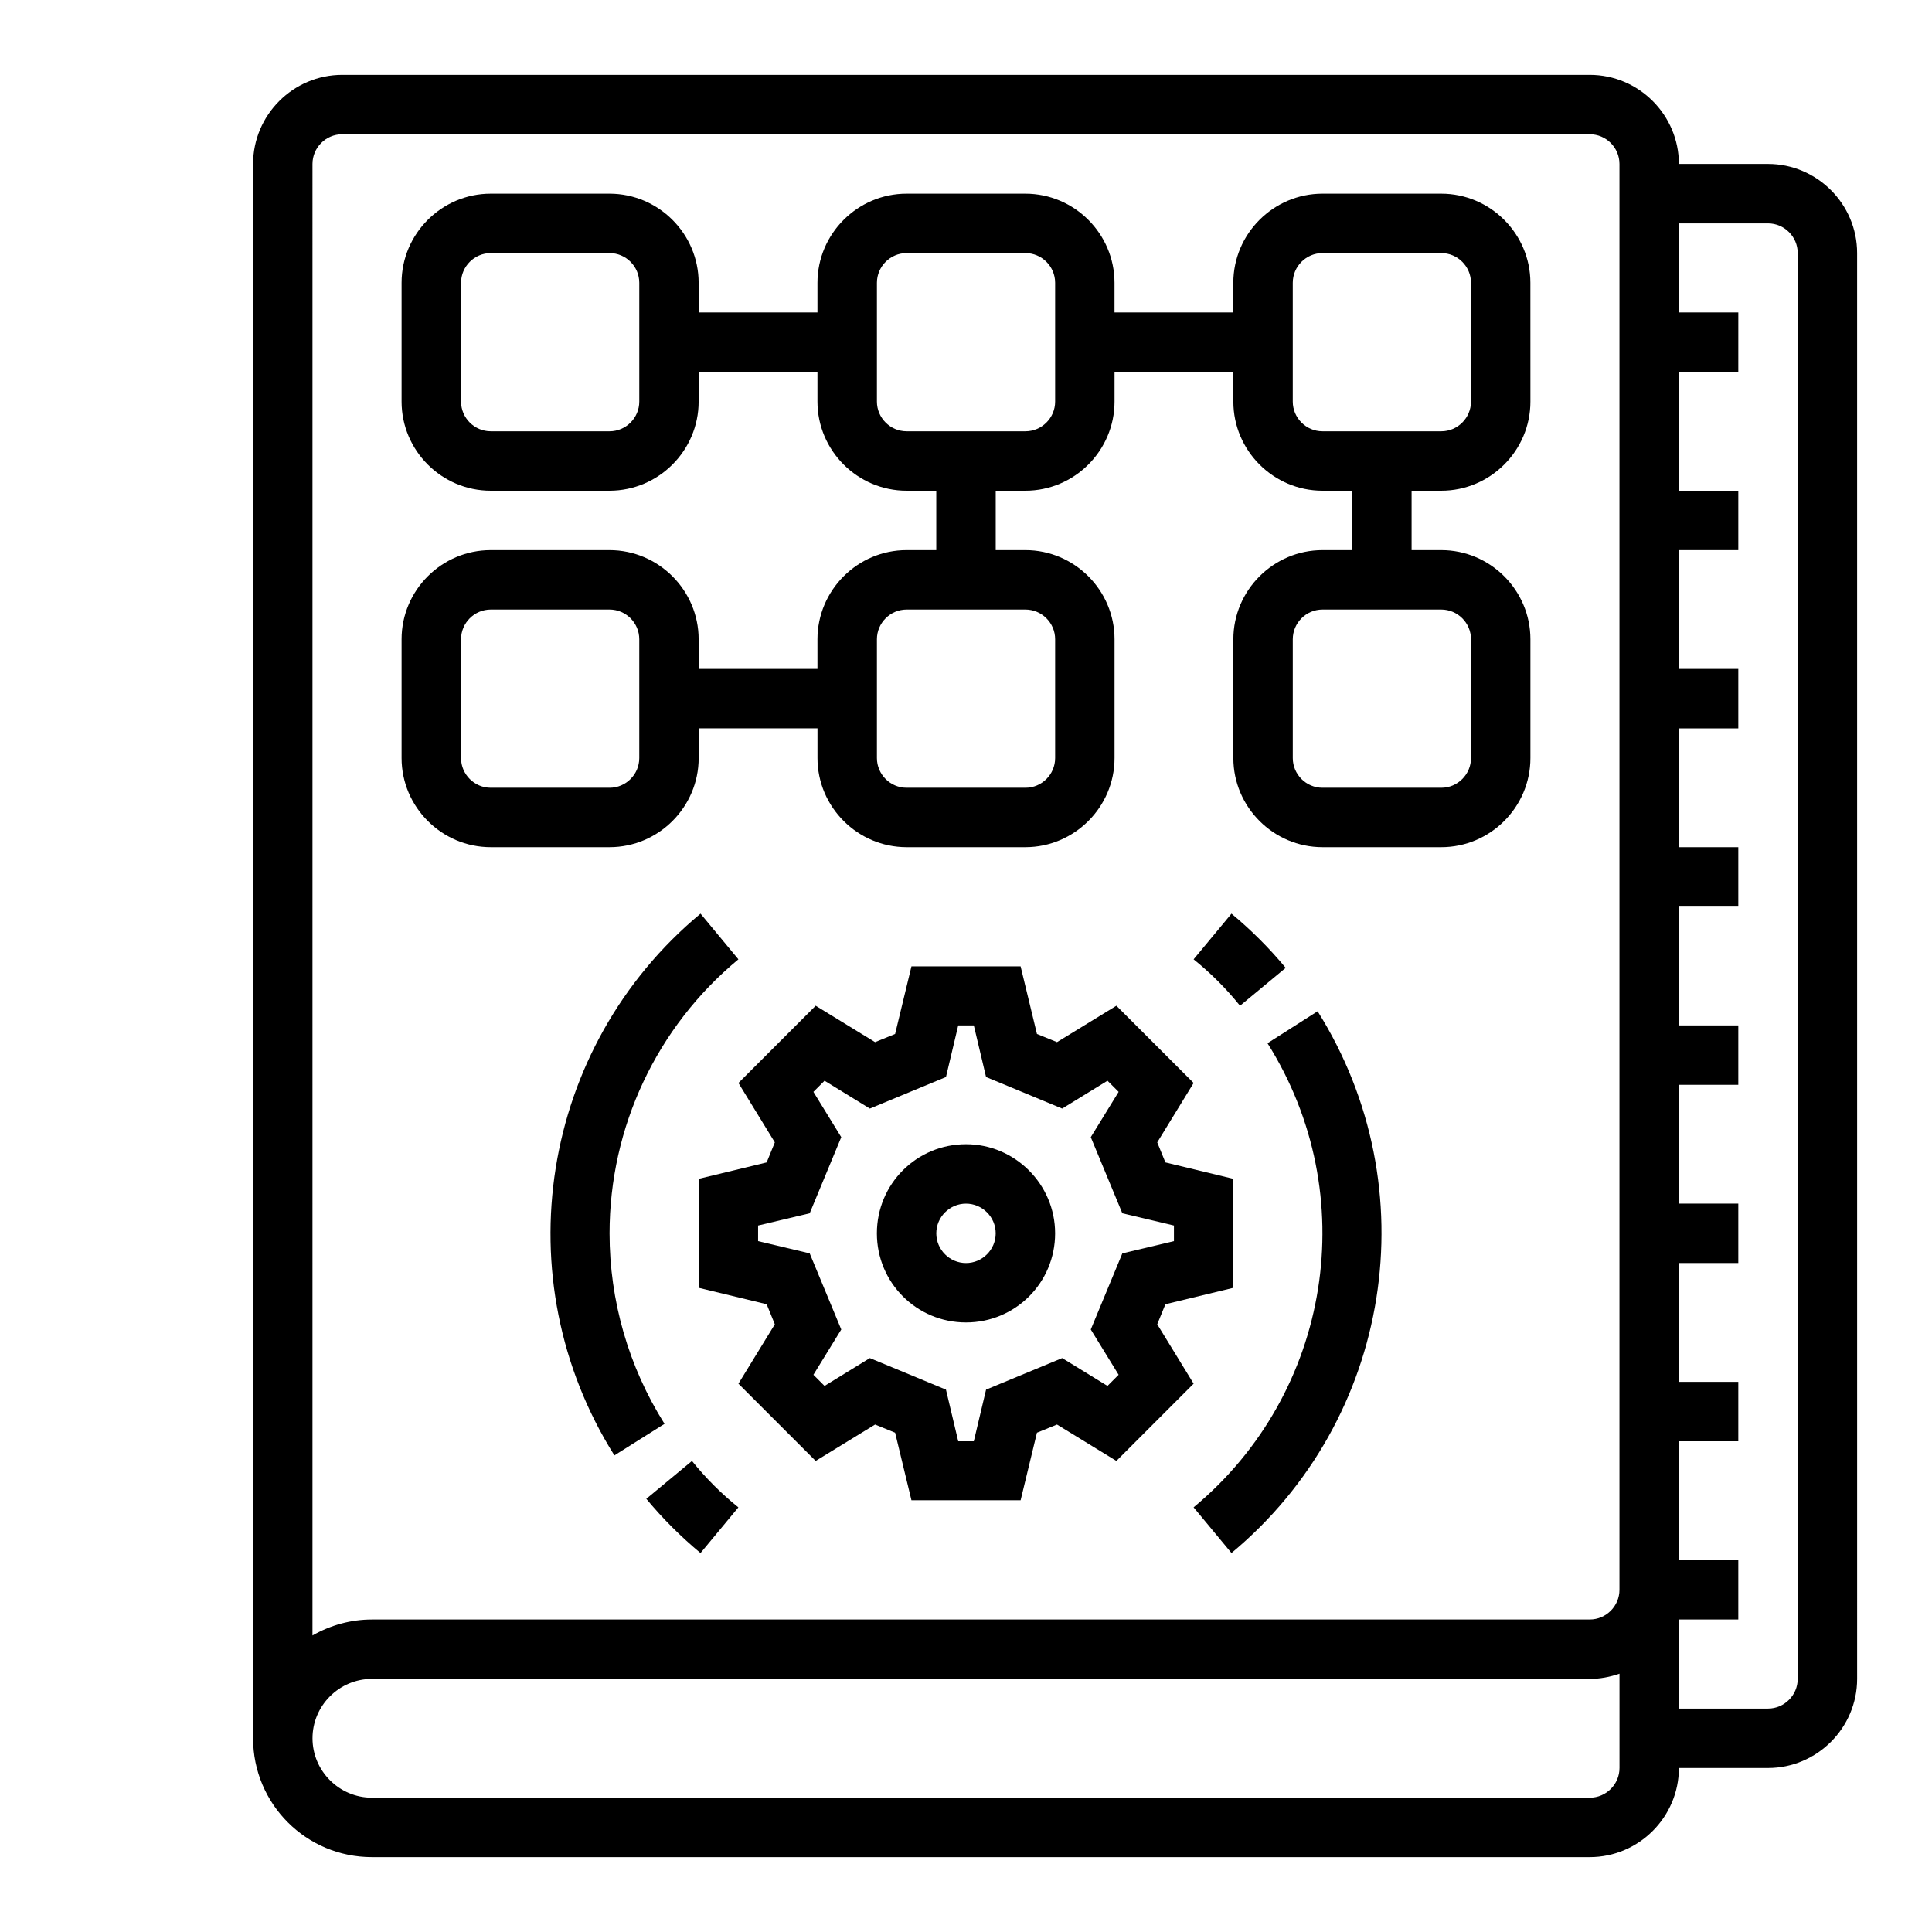
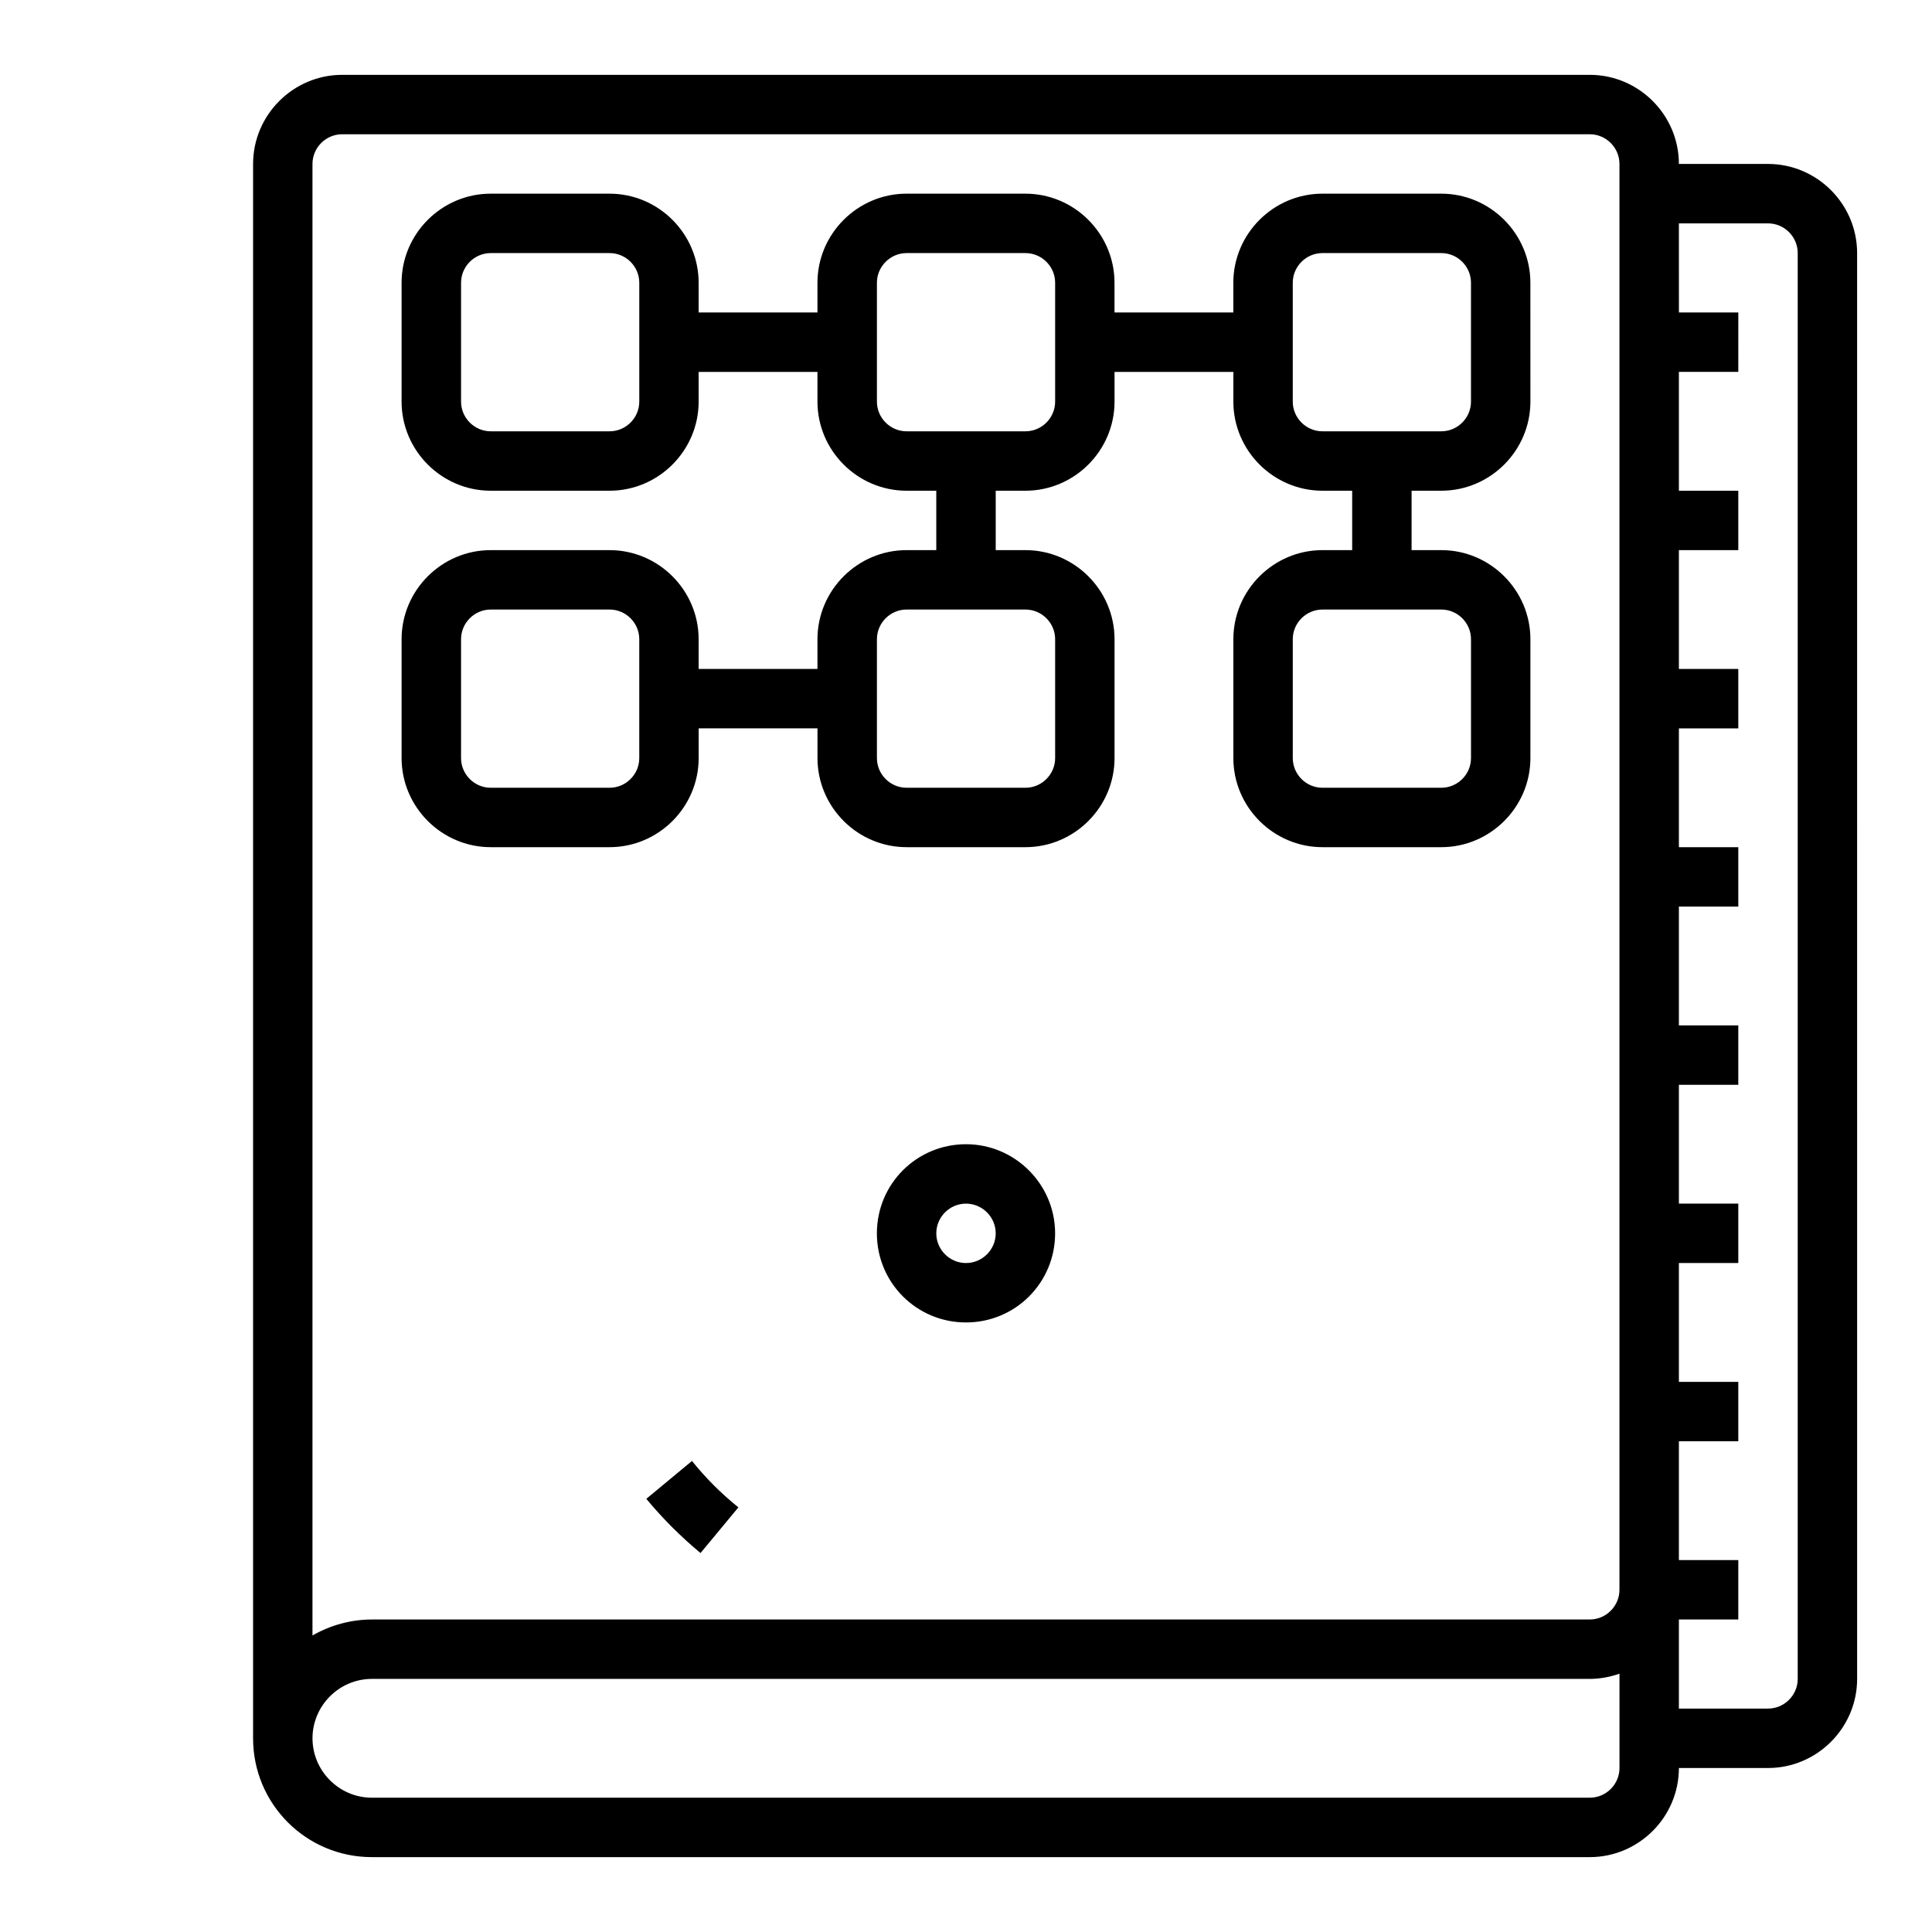
<svg xmlns="http://www.w3.org/2000/svg" fill="#000000" width="800px" height="800px" version="1.1" viewBox="144 144 512 512">
  <g>
    <path d="m612.54 187.45h-23.617c0-12.988-10.629-23.617-23.617-23.617h-330.62c-12.988 0-23.617 10.629-23.617 23.617v417.22c0 17.418 14.07 31.488 31.488 31.488h322.75c12.988 0 23.617-10.629 23.617-23.617h23.617c12.988 0 23.617-10.629 23.617-23.617l-0.004-377.86c0-12.988-10.629-23.617-23.617-23.617zm-385.73 0c0-4.328 3.543-7.871 7.871-7.871h330.62c4.328 0 7.871 3.543 7.871 7.871v377.86c0 4.328-3.543 7.871-7.871 7.871l-322.75 0.004c-5.512 0-10.922 1.477-15.742 4.231zm338.5 432.96h-322.75c-8.66 0-15.742-7.086-15.742-15.742 0-8.66 7.086-15.742 15.742-15.742h322.75c2.656 0 5.312-0.492 7.871-1.379v24.992c0 4.328-3.543 7.871-7.871 7.871zm55.102-31.488c0 4.328-3.543 7.871-7.871 7.871h-23.617v-23.617h15.742v-15.742h-15.742v-31.488h15.742v-15.742h-15.742v-31.488h15.742v-15.742h-15.742v-31.488h15.742v-15.742h-15.742v-31.488h15.742v-15.742h-15.742v-31.488h15.742v-15.742h-15.742v-31.488h15.742v-15.742h-15.742v-31.496h15.742l0.004-15.746h-15.742l-0.004-23.613h23.617c4.328 0 7.871 3.543 7.871 7.871z" />
-     <path d="m479.9 420.46c25.289 40.148 16.926 92.691-19.582 123l10.035 12.102c42.508-35.324 52.25-96.727 22.828-143.57z" />
-     <path d="m472.62 410.53 12.102-10.035c-4.328-5.215-9.152-10.035-14.367-14.367l-10.035 12.102c4.527 3.641 8.66 7.773 12.301 12.301z" />
-     <path d="m450.68 494.95 2.164-5.312 17.91-4.328v-28.93l-17.91-4.328-2.164-5.312 9.645-15.742-20.469-20.469-15.742 9.645-5.312-2.164-4.328-17.91h-28.93l-4.328 17.91-5.312 2.164-15.742-9.645-20.469 20.469 9.645 15.742-2.164 5.312-17.91 4.328v28.93l17.91 4.328 2.164 5.312-9.645 15.742 20.469 20.469 15.742-9.645 5.312 2.164 4.328 17.91h28.93l4.328-17.91 5.312-2.164 15.742 9.645 20.469-20.469zm-10.234 13.383-2.953 2.953-12.004-7.379-20.172 8.363-3.246 13.676h-4.133l-3.246-13.676-20.172-8.363-12.004 7.379-2.953-2.953 7.379-12.004-8.363-20.172-13.676-3.246v-4.133l13.676-3.246 8.363-20.172-7.379-12.004 2.953-2.953 12.004 7.379 20.172-8.363 3.246-13.676h4.133l3.246 13.676 20.172 8.363 12.004-7.379 2.953 2.953-7.379 12.004 8.363 20.172 13.676 3.246v4.133l-13.676 3.246-8.363 20.172z" />
    <path d="m400 447.23c-13.086 0-23.617 10.527-23.617 23.617 0 13.086 10.527 23.617 23.617 23.617 13.086 0 23.617-10.527 23.617-23.617-0.004-12.988-10.629-23.617-23.617-23.617zm0 31.488c-4.328 0-7.871-3.543-7.871-7.871s3.543-7.871 7.871-7.871 7.871 3.543 7.871 7.871-3.543 7.871-7.871 7.871z" />
-     <path d="m305.54 470.85c0-28.141 12.496-54.711 34.145-72.621l-10.035-12.102c-42.508 35.324-52.25 96.727-22.828 143.57l13.285-8.363c-9.551-15.156-14.566-32.672-14.566-50.48z" />
    <path d="m327.38 531.17-12.102 10.035c4.328 5.215 9.152 10.035 14.367 14.367l10.035-12.102c-4.527-3.644-8.66-7.777-12.301-12.301z" />
    <path d="m274.05 368.51h31.488c12.988 0 23.617-10.629 23.617-23.617v-7.871h31.488v7.871c0 12.988 10.629 23.617 23.617 23.617h31.488c12.988 0 23.617-10.629 23.617-23.617v-31.488c0-12.988-10.629-23.617-23.617-23.617h-7.871v-15.742h7.871c12.988 0 23.617-10.629 23.617-23.617v-7.871h31.488v7.871c0 12.988 10.629 23.617 23.617 23.617h7.871v15.742h-7.871c-12.988 0-23.617 10.629-23.617 23.617v31.488c0 12.988 10.629 23.617 23.617 23.617h31.488c12.988 0 23.617-10.629 23.617-23.617v-31.488c0-12.988-10.629-23.617-23.617-23.617h-7.871v-15.742h7.871c12.988 0 23.617-10.629 23.617-23.617l-0.008-31.488c0-12.988-10.629-23.617-23.617-23.617h-31.488c-12.988 0-23.617 10.629-23.617 23.617v7.871h-31.488v-7.871c0-12.988-10.629-23.617-23.617-23.617h-31.488c-12.988 0-23.617 10.629-23.617 23.617v7.871h-31.488v-7.871c0-12.988-10.629-23.617-23.617-23.617h-31.488c-12.988 0-23.617 10.629-23.617 23.617v31.488c0 12.988 10.629 23.617 23.617 23.617h31.488c12.988 0 23.617-10.629 23.617-23.617v-7.871h31.488v7.871c0 12.988 10.629 23.617 23.617 23.617h7.871v15.742h-7.871c-12.988 0-23.617 10.629-23.617 23.617v7.871h-31.488v-7.871c0-12.988-10.629-23.617-23.617-23.617h-31.488c-12.988 0-23.617 10.629-23.617 23.617v31.488c0.008 12.988 10.637 23.617 23.625 23.617zm259.78-55.105v31.488c0 4.328-3.543 7.871-7.871 7.871h-31.488c-4.328 0-7.871-3.543-7.871-7.871v-31.488c0-4.328 3.543-7.871 7.871-7.871h31.488c4.328 0 7.871 3.543 7.871 7.871zm-47.234-94.465c0-4.328 3.543-7.871 7.871-7.871h31.488c4.328 0 7.871 3.543 7.871 7.871v31.488c0 4.328-3.543 7.871-7.871 7.871h-31.488c-4.328 0-7.871-3.543-7.871-7.871zm-173.18 31.488c0 4.328-3.543 7.871-7.871 7.871h-31.488c-4.328 0-7.871-3.543-7.871-7.871v-31.488c0-4.328 3.543-7.871 7.871-7.871h31.488c4.328 0 7.871 3.543 7.871 7.871zm62.977 0v-31.488c0-4.328 3.543-7.871 7.871-7.871h31.488c4.328 0 7.871 3.543 7.871 7.871v31.488c0 4.328-3.543 7.871-7.871 7.871h-31.488c-4.328 0-7.871-3.543-7.871-7.871zm0 62.977c0-4.328 3.543-7.871 7.871-7.871h31.488c4.328 0 7.871 3.543 7.871 7.871v31.488c0 4.328-3.543 7.871-7.871 7.871h-31.488c-4.328 0-7.871-3.543-7.871-7.871zm-110.21 0c0-4.328 3.543-7.871 7.871-7.871h31.488c4.328 0 7.871 3.543 7.871 7.871v31.488c0 4.328-3.543 7.871-7.871 7.871h-31.488c-4.328 0-7.871-3.543-7.871-7.871z" />
  </g>
</svg>